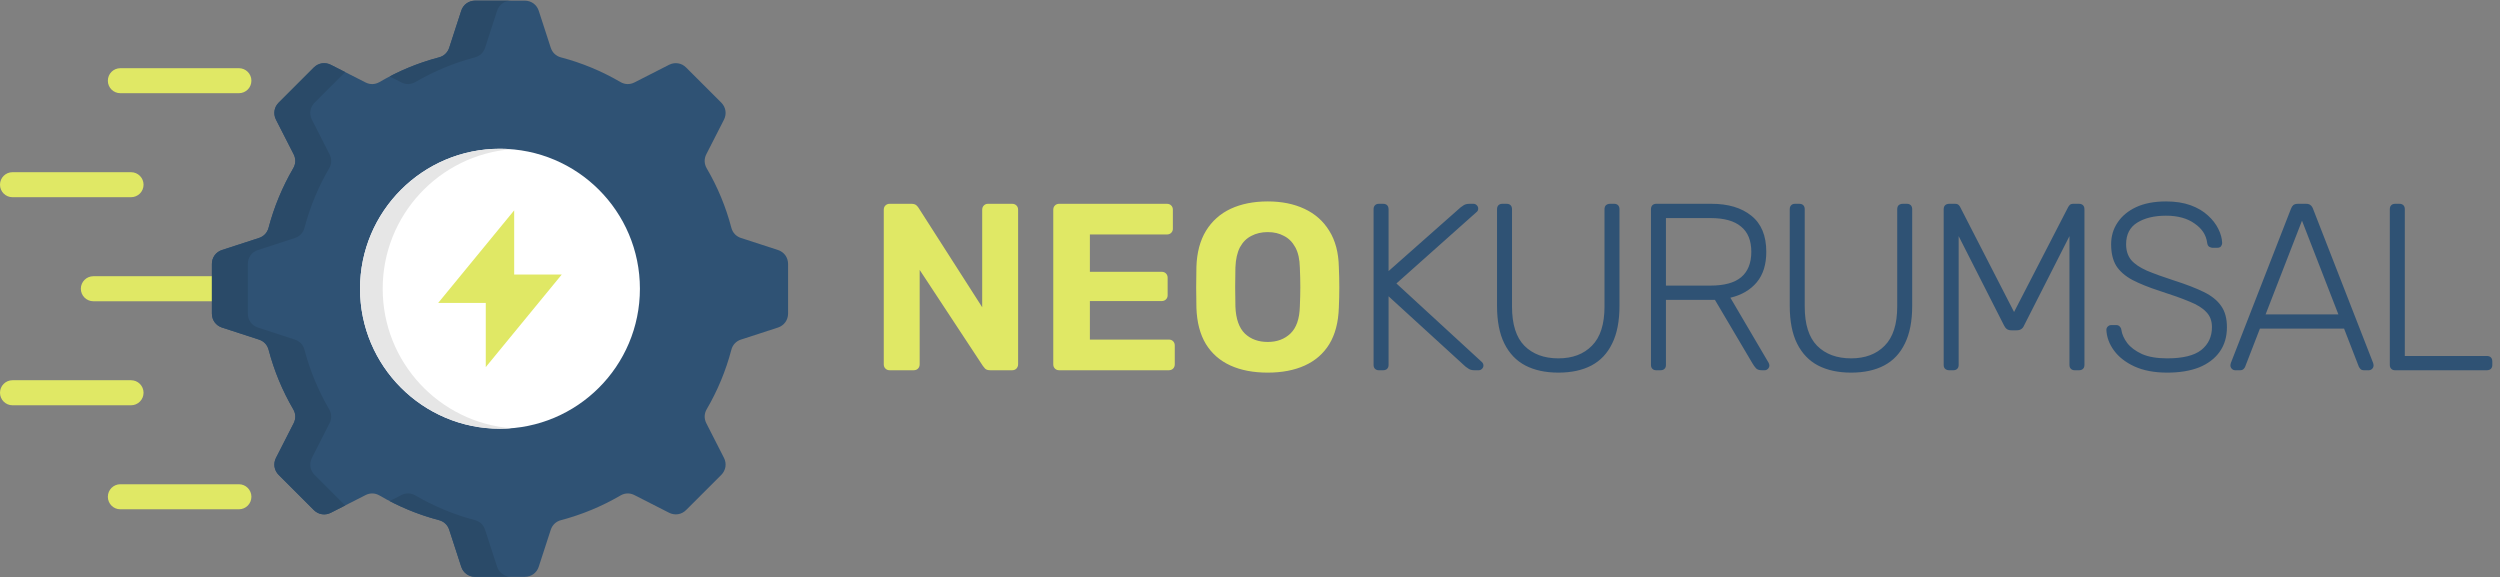
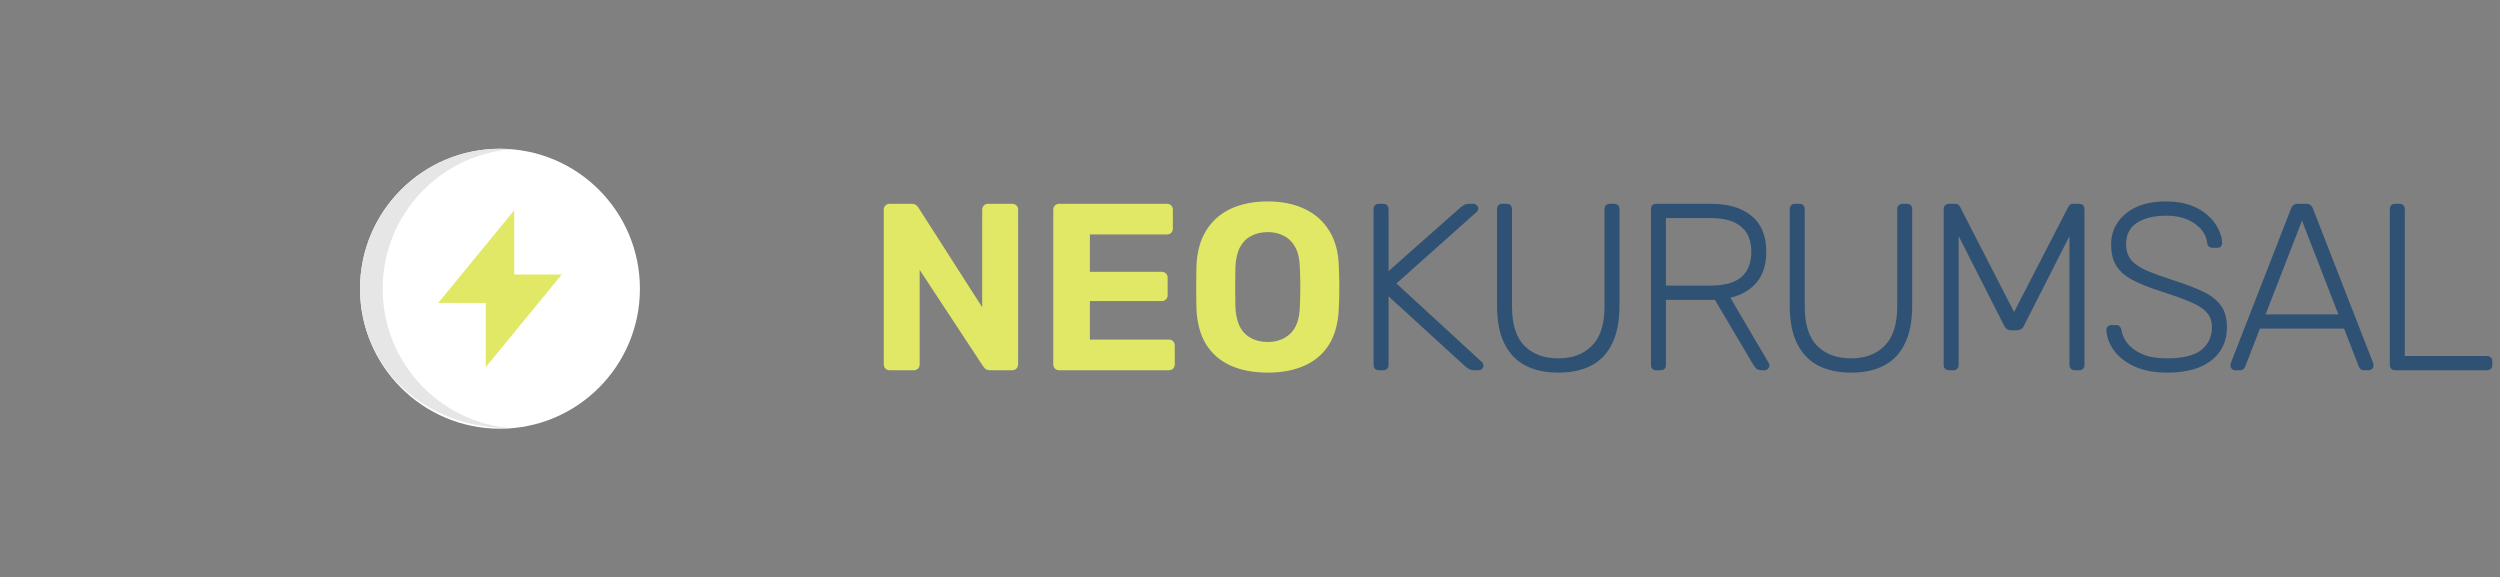
<svg xmlns="http://www.w3.org/2000/svg" width="736" height="170" viewBox="0 0 736 170" fill="none">
  <rect x="0" y="0" width="736" height="170" fill="#808080" stroke="none" />
  <path d="M261.93 109C261.417 109 260.997 108.837 260.67 108.51C260.343 108.183 260.18 107.763 260.18 107.25V61.75C260.18 61.237 260.343 60.817 260.67 60.49C260.997 60.163 261.417 60 261.93 60H268.3C269 60 269.513 60.163 269.84 60.49C270.167 60.817 270.377 61.073 270.47 61.26L289.16 90.45V61.75C289.16 61.237 289.323 60.817 289.65 60.49C289.977 60.163 290.373 60 290.84 60H297.98C298.493 60 298.913 60.163 299.24 60.49C299.567 60.817 299.73 61.237 299.73 61.75V107.25C299.73 107.717 299.567 108.137 299.24 108.51C298.913 108.837 298.493 109 297.98 109H291.54C290.84 109 290.327 108.837 290 108.51C289.72 108.137 289.51 107.88 289.37 107.74L270.75 79.46V107.25C270.75 107.763 270.587 108.183 270.26 108.51C269.933 108.837 269.513 109 269 109H261.93ZM311.832 109C311.319 109 310.899 108.837 310.572 108.51C310.246 108.183 310.082 107.763 310.082 107.25V61.75C310.082 61.237 310.246 60.817 310.572 60.49C310.899 60.163 311.319 60 311.832 60H343.542C344.056 60 344.476 60.163 344.802 60.49C345.129 60.817 345.292 61.237 345.292 61.75V67.35C345.292 67.817 345.129 68.213 344.802 68.54C344.476 68.867 344.056 69.03 343.542 69.03H320.862V80.02H342.002C342.516 80.02 342.936 80.183 343.262 80.51C343.589 80.837 343.752 81.257 343.752 81.77V86.95C343.752 87.417 343.589 87.813 343.262 88.14C342.936 88.467 342.516 88.63 342.002 88.63H320.862V99.97H344.102C344.616 99.97 345.036 100.133 345.362 100.46C345.689 100.787 345.852 101.207 345.852 101.72V107.25C345.852 107.763 345.689 108.183 345.362 108.51C345.036 108.837 344.616 109 344.102 109H311.832ZM373.224 109.7C368.977 109.7 365.314 109 362.234 107.6C359.154 106.2 356.751 104.1 355.024 101.3C353.297 98.453 352.364 94.883 352.224 90.59C352.177 88.583 352.154 86.6 352.154 84.64C352.154 82.633 352.177 80.603 352.224 78.55C352.364 74.35 353.297 70.827 355.024 67.98C356.797 65.087 359.224 62.917 362.304 61.47C365.431 60.023 369.071 59.3 373.224 59.3C377.331 59.3 380.924 60.023 384.004 61.47C387.131 62.917 389.581 65.087 391.354 67.98C393.127 70.827 394.061 74.35 394.154 78.55C394.247 80.603 394.294 82.633 394.294 84.64C394.294 86.6 394.247 88.583 394.154 90.59C394.014 94.883 393.081 98.453 391.354 101.3C389.627 104.1 387.224 106.2 384.144 107.6C381.064 109 377.424 109.7 373.224 109.7ZM373.224 100.67C375.931 100.67 378.147 99.853 379.874 98.22C381.647 96.54 382.581 93.88 382.674 90.24C382.767 88.187 382.814 86.273 382.814 84.5C382.814 82.68 382.767 80.767 382.674 78.76C382.627 76.333 382.184 74.35 381.344 72.81C380.504 71.27 379.384 70.15 377.984 69.45C376.631 68.703 375.044 68.33 373.224 68.33C371.404 68.33 369.794 68.703 368.394 69.45C366.994 70.15 365.874 71.27 365.034 72.81C364.241 74.35 363.797 76.333 363.704 78.76C363.657 80.767 363.634 82.68 363.634 84.5C363.634 86.273 363.657 88.187 363.704 90.24C363.844 93.88 364.777 96.54 366.504 98.22C368.231 99.853 370.471 100.67 373.224 100.67Z" fill="#E0E865" />
  <path d="M405.923 109C405.456 109 405.083 108.86 404.803 108.58C404.523 108.3 404.383 107.927 404.383 107.46V61.61C404.383 61.097 404.523 60.7 404.803 60.42C405.083 60.14 405.456 60 405.923 60H407.183C407.696 60 408.093 60.14 408.373 60.42C408.653 60.7 408.793 61.097 408.793 61.61V79.81L430.003 61.05C430.189 60.91 430.493 60.7 430.913 60.42C431.333 60.14 431.916 60 432.663 60H433.783C434.156 60 434.483 60.14 434.763 60.42C435.043 60.7 435.183 61.027 435.183 61.4C435.183 61.773 435.066 62.077 434.833 62.31L411.103 83.45L436.303 106.62C436.583 106.9 436.723 107.227 436.723 107.6C436.723 107.973 436.583 108.3 436.303 108.58C436.023 108.86 435.696 109 435.323 109H434.133C433.386 109 432.803 108.86 432.383 108.58C431.963 108.3 431.659 108.09 431.473 107.95L408.793 87.23V107.46C408.793 107.927 408.653 108.3 408.373 108.58C408.093 108.86 407.696 109 407.183 109H405.923ZM458.786 109.7C455.006 109.7 451.763 109 449.056 107.6C446.396 106.2 444.343 104.053 442.896 101.16C441.45 98.267 440.726 94.557 440.726 90.03V61.61C440.726 61.097 440.866 60.7 441.146 60.42C441.426 60.14 441.8 60 442.266 60H443.526C444.04 60 444.436 60.14 444.716 60.42C444.996 60.7 445.136 61.097 445.136 61.61V90.24C445.136 95.467 446.35 99.317 448.776 101.79C451.25 104.263 454.586 105.5 458.786 105.5C462.94 105.5 466.23 104.263 468.656 101.79C471.13 99.317 472.366 95.467 472.366 90.24V61.61C472.366 61.097 472.506 60.7 472.786 60.42C473.113 60.14 473.51 60 473.976 60H475.236C475.703 60 476.076 60.14 476.356 60.42C476.636 60.7 476.776 61.097 476.776 61.61V90.03C476.776 94.557 476.053 98.267 474.606 101.16C473.206 104.053 471.176 106.2 468.516 107.6C465.856 109 462.613 109.7 458.786 109.7ZM487.585 109C487.118 109 486.745 108.86 486.465 108.58C486.185 108.3 486.045 107.927 486.045 107.46V61.61C486.045 61.097 486.185 60.7 486.465 60.42C486.745 60.14 487.118 60 487.585 60H503.895C508.795 60 512.692 61.167 515.585 63.5C518.525 65.833 519.995 69.38 519.995 74.14C519.995 77.873 519.062 80.86 517.195 83.1C515.328 85.34 512.738 86.857 509.425 87.65L520.695 106.83C520.835 107.11 520.905 107.367 520.905 107.6C520.905 107.973 520.765 108.3 520.485 108.58C520.205 108.86 519.878 109 519.505 109H518.665C517.918 109 517.358 108.813 516.985 108.44C516.612 108.02 516.285 107.577 516.005 107.11L504.875 88.28H490.455V107.46C490.455 107.927 490.315 108.3 490.035 108.58C489.755 108.86 489.358 109 488.845 109H487.585ZM490.455 84.08H503.545C507.605 84.08 510.615 83.263 512.575 81.63C514.582 79.95 515.585 77.453 515.585 74.14C515.585 70.827 514.582 68.353 512.575 66.72C510.615 65.04 507.605 64.2 503.545 64.2H490.455V84.08ZM544.96 109.7C541.18 109.7 537.937 109 535.23 107.6C532.57 106.2 530.517 104.053 529.07 101.16C527.624 98.267 526.9 94.557 526.9 90.03V61.61C526.9 61.097 527.04 60.7 527.32 60.42C527.6 60.14 527.974 60 528.44 60H529.7C530.214 60 530.61 60.14 530.89 60.42C531.17 60.7 531.31 61.097 531.31 61.61V90.24C531.31 95.467 532.524 99.317 534.95 101.79C537.424 104.263 540.76 105.5 544.96 105.5C549.114 105.5 552.404 104.263 554.83 101.79C557.304 99.317 558.54 95.467 558.54 90.24V61.61C558.54 61.097 558.68 60.7 558.96 60.42C559.287 60.14 559.684 60 560.15 60H561.41C561.877 60 562.25 60.14 562.53 60.42C562.81 60.7 562.95 61.097 562.95 61.61V90.03C562.95 94.557 562.227 98.267 560.78 101.16C559.38 104.053 557.35 106.2 554.69 107.6C552.03 109 548.787 109.7 544.96 109.7ZM573.829 109C573.362 109 572.965 108.86 572.639 108.58C572.359 108.3 572.219 107.927 572.219 107.46V61.61C572.219 61.097 572.359 60.7 572.639 60.42C572.965 60.14 573.362 60 573.829 60H575.579C576.045 60 576.395 60.117 576.629 60.35C576.862 60.583 577.002 60.77 577.049 60.91L592.939 91.85L608.899 60.91C608.992 60.77 609.132 60.583 609.319 60.35C609.552 60.117 609.902 60 610.369 60H612.049C612.562 60 612.959 60.14 613.239 60.42C613.519 60.7 613.659 61.097 613.659 61.61V107.46C613.659 107.927 613.519 108.3 613.239 108.58C612.959 108.86 612.562 109 612.049 109H610.789C610.322 109 609.949 108.86 609.669 108.58C609.389 108.3 609.249 107.927 609.249 107.46V69.52L595.879 95.84C595.692 96.307 595.412 96.657 595.039 96.89C594.712 97.123 594.269 97.24 593.709 97.24H592.169C591.609 97.24 591.165 97.123 590.839 96.89C590.512 96.657 590.232 96.307 589.999 95.84L576.629 69.52V107.46C576.629 107.927 576.489 108.3 576.209 108.58C575.929 108.86 575.555 109 575.089 109H573.829ZM638.038 109.7C634.258 109.7 631.038 109.093 628.378 107.88C625.764 106.667 623.758 105.103 622.358 103.19C620.958 101.277 620.211 99.247 620.118 97.1C620.118 96.727 620.258 96.4 620.538 96.12C620.818 95.84 621.168 95.7 621.588 95.7H622.988C623.454 95.7 623.804 95.84 624.038 96.12C624.318 96.4 624.481 96.727 624.528 97.1C624.714 98.407 625.298 99.713 626.278 101.02C627.258 102.28 628.704 103.353 630.618 104.24C632.531 105.08 635.004 105.5 638.038 105.5C642.611 105.5 645.948 104.683 648.048 103.05C650.148 101.37 651.198 99.13 651.198 96.33C651.198 94.463 650.638 92.97 649.518 91.85C648.444 90.683 646.788 89.657 644.548 88.77C642.308 87.837 639.438 86.81 635.938 85.69C632.624 84.617 629.894 83.52 627.748 82.4C625.601 81.233 624.014 79.833 622.988 78.2C622.008 76.567 621.518 74.467 621.518 71.9C621.518 69.52 622.148 67.397 623.408 65.53C624.668 63.617 626.488 62.1 628.868 60.98C631.294 59.86 634.234 59.3 637.688 59.3C640.441 59.3 642.844 59.673 644.898 60.42C646.951 61.167 648.654 62.17 650.008 63.43C651.361 64.643 652.388 65.973 653.088 67.42C653.788 68.82 654.161 70.197 654.208 71.55C654.208 71.877 654.091 72.203 653.858 72.53C653.624 72.81 653.251 72.95 652.738 72.95H651.338C651.104 72.95 650.801 72.857 650.428 72.67C650.101 72.483 649.891 72.11 649.798 71.55C649.518 69.217 648.281 67.303 646.088 65.81C643.941 64.27 641.141 63.5 637.688 63.5C634.234 63.5 631.411 64.177 629.218 65.53C627.024 66.883 625.928 69.007 625.928 71.9C625.928 73.767 626.418 75.307 627.398 76.52C628.378 77.687 629.918 78.737 632.018 79.67C634.118 80.557 636.824 81.537 640.138 82.61C643.638 83.73 646.531 84.85 648.818 85.97C651.104 87.09 652.808 88.467 653.928 90.1C655.048 91.687 655.608 93.763 655.608 96.33C655.608 99.177 654.884 101.603 653.438 103.61C652.038 105.57 650.031 107.087 647.418 108.16C644.804 109.187 641.678 109.7 638.038 109.7ZM658.037 109C657.664 109 657.337 108.86 657.057 108.58C656.777 108.3 656.637 107.973 656.637 107.6C656.637 107.367 656.684 107.11 656.777 106.83L674.487 61.4C674.674 60.933 674.907 60.583 675.187 60.35C675.514 60.117 675.957 60 676.517 60H678.897C679.457 60 679.877 60.117 680.157 60.35C680.484 60.583 680.74 60.933 680.927 61.4L698.637 106.83C698.73 107.11 698.777 107.367 698.777 107.6C698.777 107.973 698.637 108.3 698.357 108.58C698.077 108.86 697.75 109 697.377 109H695.977C695.51 109 695.16 108.883 694.927 108.65C694.694 108.37 694.53 108.137 694.437 107.95L690.097 96.75H665.317L660.977 107.95C660.93 108.137 660.767 108.37 660.487 108.65C660.254 108.883 659.904 109 659.437 109H658.037ZM666.997 92.55H688.417L677.707 64.97L666.997 92.55ZM705.104 109C704.638 109 704.264 108.86 703.984 108.58C703.704 108.3 703.564 107.927 703.564 107.46V61.54C703.564 61.073 703.704 60.7 703.984 60.42C704.264 60.14 704.638 60 705.104 60H706.434C706.901 60 707.274 60.14 707.554 60.42C707.834 60.7 707.974 61.073 707.974 61.54V104.8H732.124C732.638 104.8 733.034 104.94 733.314 105.22C733.594 105.5 733.734 105.897 733.734 106.41V107.46C733.734 107.927 733.594 108.3 733.314 108.58C733.034 108.86 732.638 109 732.124 109H705.104Z" fill="#2F5274" />
-   <path d="M35.425 149.937C33.395 149.937 31.75 148.292 31.75 146.249C31.75 144.219 33.395 142.56 35.425 142.56H70.325C72.369 142.56 74.013 144.219 74.013 146.249C74.013 148.292 72.369 149.937 70.325 149.937H35.425ZM35.425 27.439C33.395 27.439 31.75 25.795 31.75 23.765C31.75 21.721 33.395 20.076 35.425 20.076H70.325C72.369 20.076 74.013 21.721 74.013 23.765C74.013 25.795 72.369 27.439 70.325 27.439H35.425ZM3.675 58.057C1.645 58.057 0 56.412 0 54.382C0 52.339 1.645 50.694 3.675 50.694H38.575C40.618 50.694 42.263 52.339 42.263 54.382C42.263 56.412 40.618 58.057 38.575 58.057H3.675ZM27.487 88.693C25.457 88.693 23.798 87.034 23.798 85.004C23.798 82.975 25.457 81.316 27.487 81.316H62.386C64.416 81.316 66.075 82.975 66.075 85.004C66.075 87.034 64.416 88.693 62.386 88.693H27.487ZM3.675 119.315C1.645 119.315 0 117.657 0 115.627C0 113.597 1.645 111.938 3.675 111.938H38.575C40.618 111.938 42.263 113.597 42.263 115.627C42.263 117.657 40.618 119.315 38.575 119.315H3.675Z" fill="#E0E865" />
-   <path fill-rule="evenodd" clip-rule="evenodd" d="M129.245 16.891C123.028 18.522 117.146 20.987 111.736 24.15C110.427 24.907 108.949 24.961 107.599 24.263L97.399 19.075C95.704 18.214 93.738 18.522 92.388 19.872L82.047 30.213C80.697 31.549 80.389 33.525 81.25 35.224L86.452 45.41C87.131 46.761 87.095 48.247 86.325 49.547C83.129 55.031 80.688 60.92 79.066 67.056C78.681 68.52 77.666 69.598 76.229 70.061L65.363 73.595C63.551 74.184 62.382 75.793 62.382 77.691V92.323C62.382 94.226 63.551 95.843 65.363 96.432L76.229 99.967C77.666 100.429 78.694 101.507 79.079 102.971C80.692 109.108 83.129 114.998 86.325 120.48C87.095 121.776 87.136 123.266 86.452 124.603L81.25 134.803C80.389 136.498 80.697 138.464 82.047 139.815L92.388 150.155C93.738 151.505 95.7 151.813 97.399 150.952L107.599 145.764C108.949 145.071 110.427 145.107 111.736 145.877C117.216 149.081 123.106 151.523 129.245 153.136C130.695 153.522 131.773 154.537 132.249 155.973L135.783 166.839C136.363 168.651 137.981 169.82 139.88 169.82H154.511C156.414 169.82 158.032 168.651 158.607 166.839L162.142 155.973C162.617 154.537 163.682 153.522 165.146 153.136C171.363 151.505 177.231 149.04 182.655 145.877C183.964 145.107 185.441 145.066 186.792 145.764L196.978 150.952C198.673 151.813 200.653 151.505 201.99 150.155L212.343 139.815C213.68 138.464 214.002 136.502 213.141 134.803L207.939 124.603C207.259 123.253 207.296 121.776 208.052 120.48C211.224 115.06 213.68 109.179 215.311 102.971C215.697 101.507 216.712 100.429 218.148 99.967L229.028 96.432C230.84 95.843 232.009 94.221 232.009 92.323V77.691C232.009 75.788 230.84 74.184 229.028 73.595L218.148 70.061C216.721 69.598 215.697 68.52 215.311 67.056C213.703 60.916 211.26 55.025 208.052 49.547C207.296 48.252 207.255 46.761 207.939 45.41L213.141 35.224C214.002 33.529 213.68 31.549 212.343 30.213L201.99 19.872C200.653 18.522 198.677 18.214 196.978 19.075L186.792 24.263C185.441 24.956 183.964 24.907 182.655 24.15C177.175 20.946 171.285 18.504 165.146 16.891C163.682 16.506 162.617 15.491 162.142 14.054L158.607 3.175C158.027 1.376 156.41 0.193 154.511 0.193H139.88C137.977 0.193 136.359 1.376 135.783 3.175L132.249 14.054C131.773 15.491 130.695 16.506 129.245 16.891Z" fill="#2F5274" />
  <path fill-rule="evenodd" clip-rule="evenodd" d="M188.391 85.005C188.391 107.765 169.945 126.212 147.184 126.212C124.437 126.212 105.99 107.765 105.99 85.005C105.99 62.244 124.437 43.797 147.184 43.797C169.945 43.802 188.391 62.244 188.391 85.005Z" fill="white" />
  <path fill-rule="evenodd" clip-rule="evenodd" d="M151.375 61.927L129 89.182H143.011V108.073L165.372 80.831H151.375V61.927Z" fill="#E0E865" />
-   <path fill-rule="evenodd" clip-rule="evenodd" d="M150.528 126.071C149.436 126.162 148.317 126.212 147.189 126.212C124.442 126.212 105.995 107.765 105.995 85.005C105.995 62.244 124.442 43.797 147.189 43.797C148.317 43.797 149.436 43.847 150.528 43.938C129.335 45.633 112.665 63.372 112.665 85C112.66 106.637 129.331 124.377 150.528 126.071Z" fill="#E6E6E6" />
-   <path fill-rule="evenodd" clip-rule="evenodd" d="M129.245 16.891C124.147 18.227 119.276 20.126 114.704 22.505L118.161 24.263C119.512 24.956 120.998 24.907 122.298 24.15C127.718 20.992 133.599 18.522 139.807 16.891C141.271 16.506 142.349 15.491 142.811 14.054L146.346 3.175C146.935 1.376 148.557 0.193 150.456 0.193H139.88C137.977 0.193 136.359 1.376 135.783 3.175L132.249 14.054C131.773 15.491 130.695 16.506 129.245 16.891ZM101.613 21.223L97.399 19.079C95.704 18.218 93.738 18.527 92.388 19.877L82.047 30.217C80.697 31.554 80.389 33.529 81.25 35.229L86.452 45.415C87.131 46.765 87.095 48.252 86.325 49.552C83.129 55.035 80.688 60.925 79.066 67.061C78.681 68.524 77.666 69.603 76.229 70.065L65.363 73.599C63.551 74.188 62.382 75.797 62.382 77.696V92.327C62.382 94.23 63.551 95.848 65.363 96.437L76.229 99.971C77.666 100.433 78.694 101.512 79.079 102.975C80.692 109.112 83.129 115.002 86.325 120.484C87.095 121.78 87.136 123.271 86.452 124.608L81.25 134.807C80.389 136.502 80.697 138.469 82.047 139.819L92.388 150.159C93.738 151.51 95.7 151.818 97.399 150.957L101.613 148.814L92.623 139.824C91.273 138.473 90.965 136.511 91.826 134.812L97.014 124.612C97.707 123.275 97.671 121.785 96.901 120.489C93.743 115.069 91.273 109.188 89.642 102.98C89.257 101.516 88.242 100.438 86.805 99.976L75.939 96.441C74.127 95.852 72.958 94.23 72.958 92.332V77.7C72.958 75.797 74.127 74.193 75.939 73.604L86.805 70.07C88.242 69.607 89.257 68.529 89.642 67.065C91.273 60.848 93.738 54.98 96.901 49.557C97.671 48.261 97.712 46.77 97.014 45.419L91.826 35.233C90.965 33.539 91.273 31.558 92.623 30.222L101.613 21.223ZM114.704 147.509C119.276 149.883 124.143 151.786 129.245 153.123C130.695 153.508 131.773 154.523 132.249 155.959L135.783 166.825C136.363 168.638 137.981 169.807 139.88 169.807H150.451C148.548 169.807 146.93 168.638 146.341 166.825L142.807 155.959C142.345 154.523 141.266 153.508 139.803 153.123C133.599 151.492 127.718 149.027 122.294 145.864C120.998 145.107 119.507 145.053 118.17 145.75L114.704 147.509Z" fill="#2A4A68" />
+   <path fill-rule="evenodd" clip-rule="evenodd" d="M150.528 126.071C124.442 126.212 105.995 107.765 105.995 85.005C105.995 62.244 124.442 43.797 147.189 43.797C148.317 43.797 149.436 43.847 150.528 43.938C129.335 45.633 112.665 63.372 112.665 85C112.66 106.637 129.331 124.377 150.528 126.071Z" fill="#E6E6E6" />
</svg>